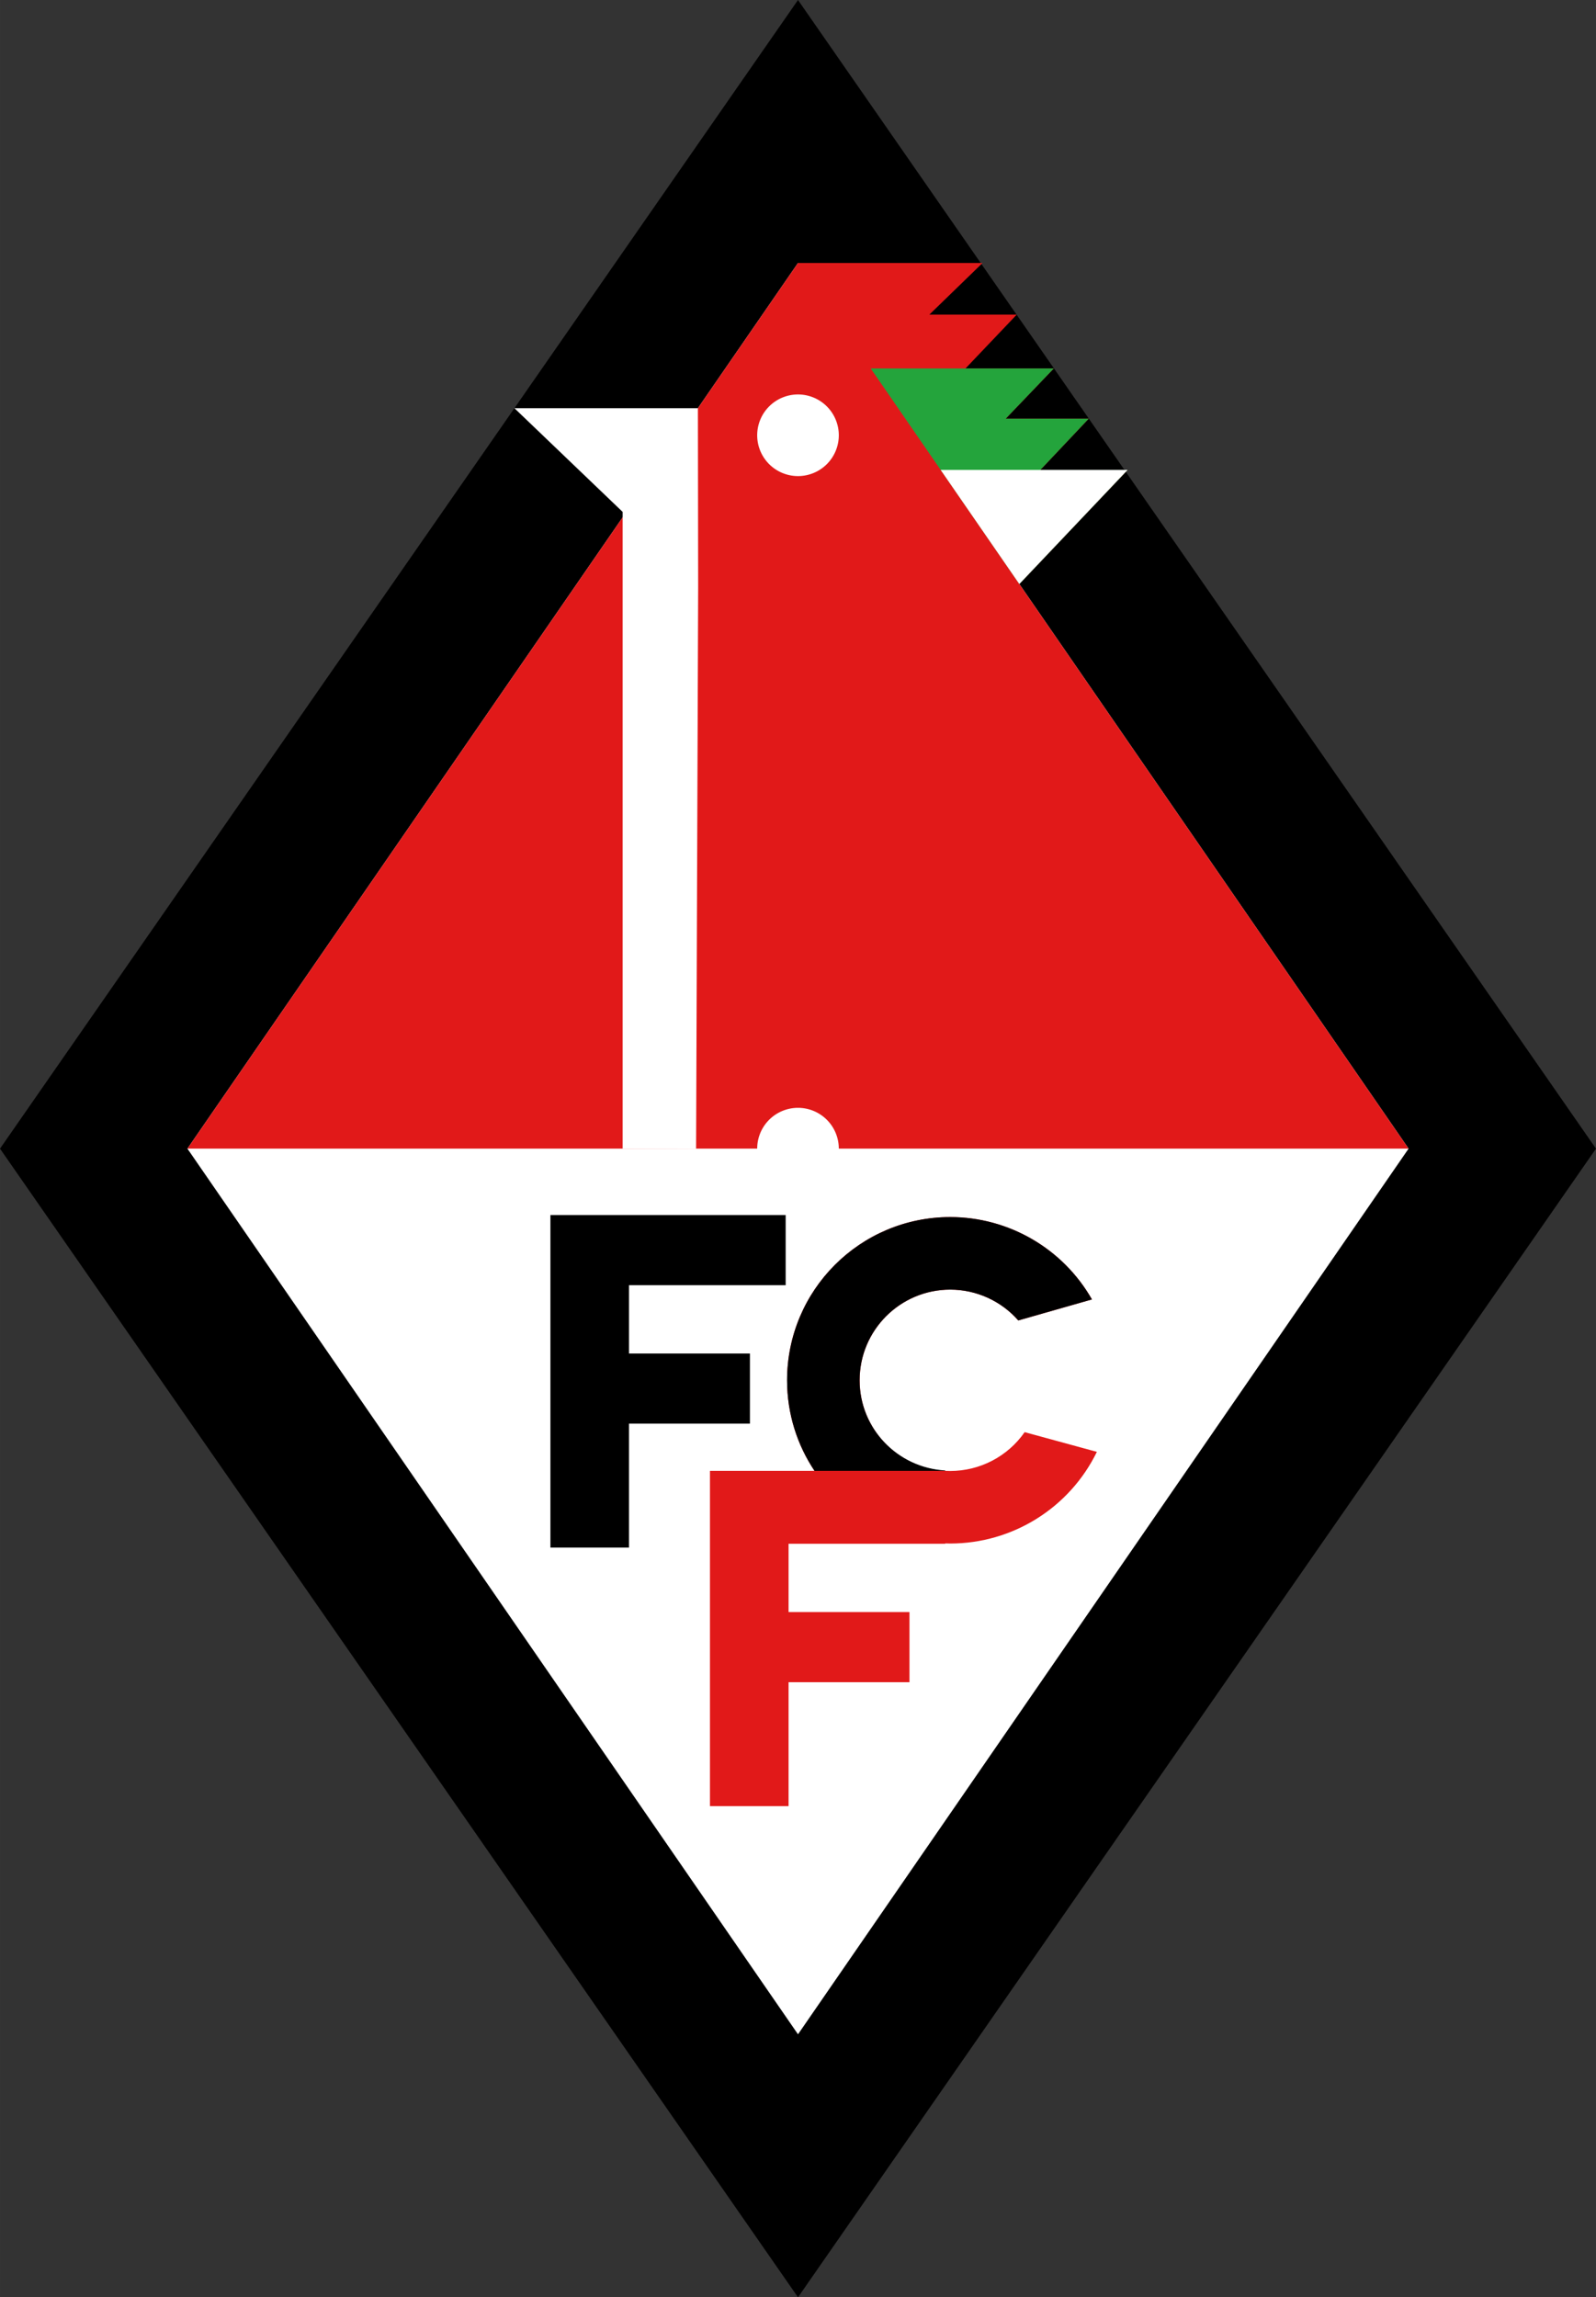
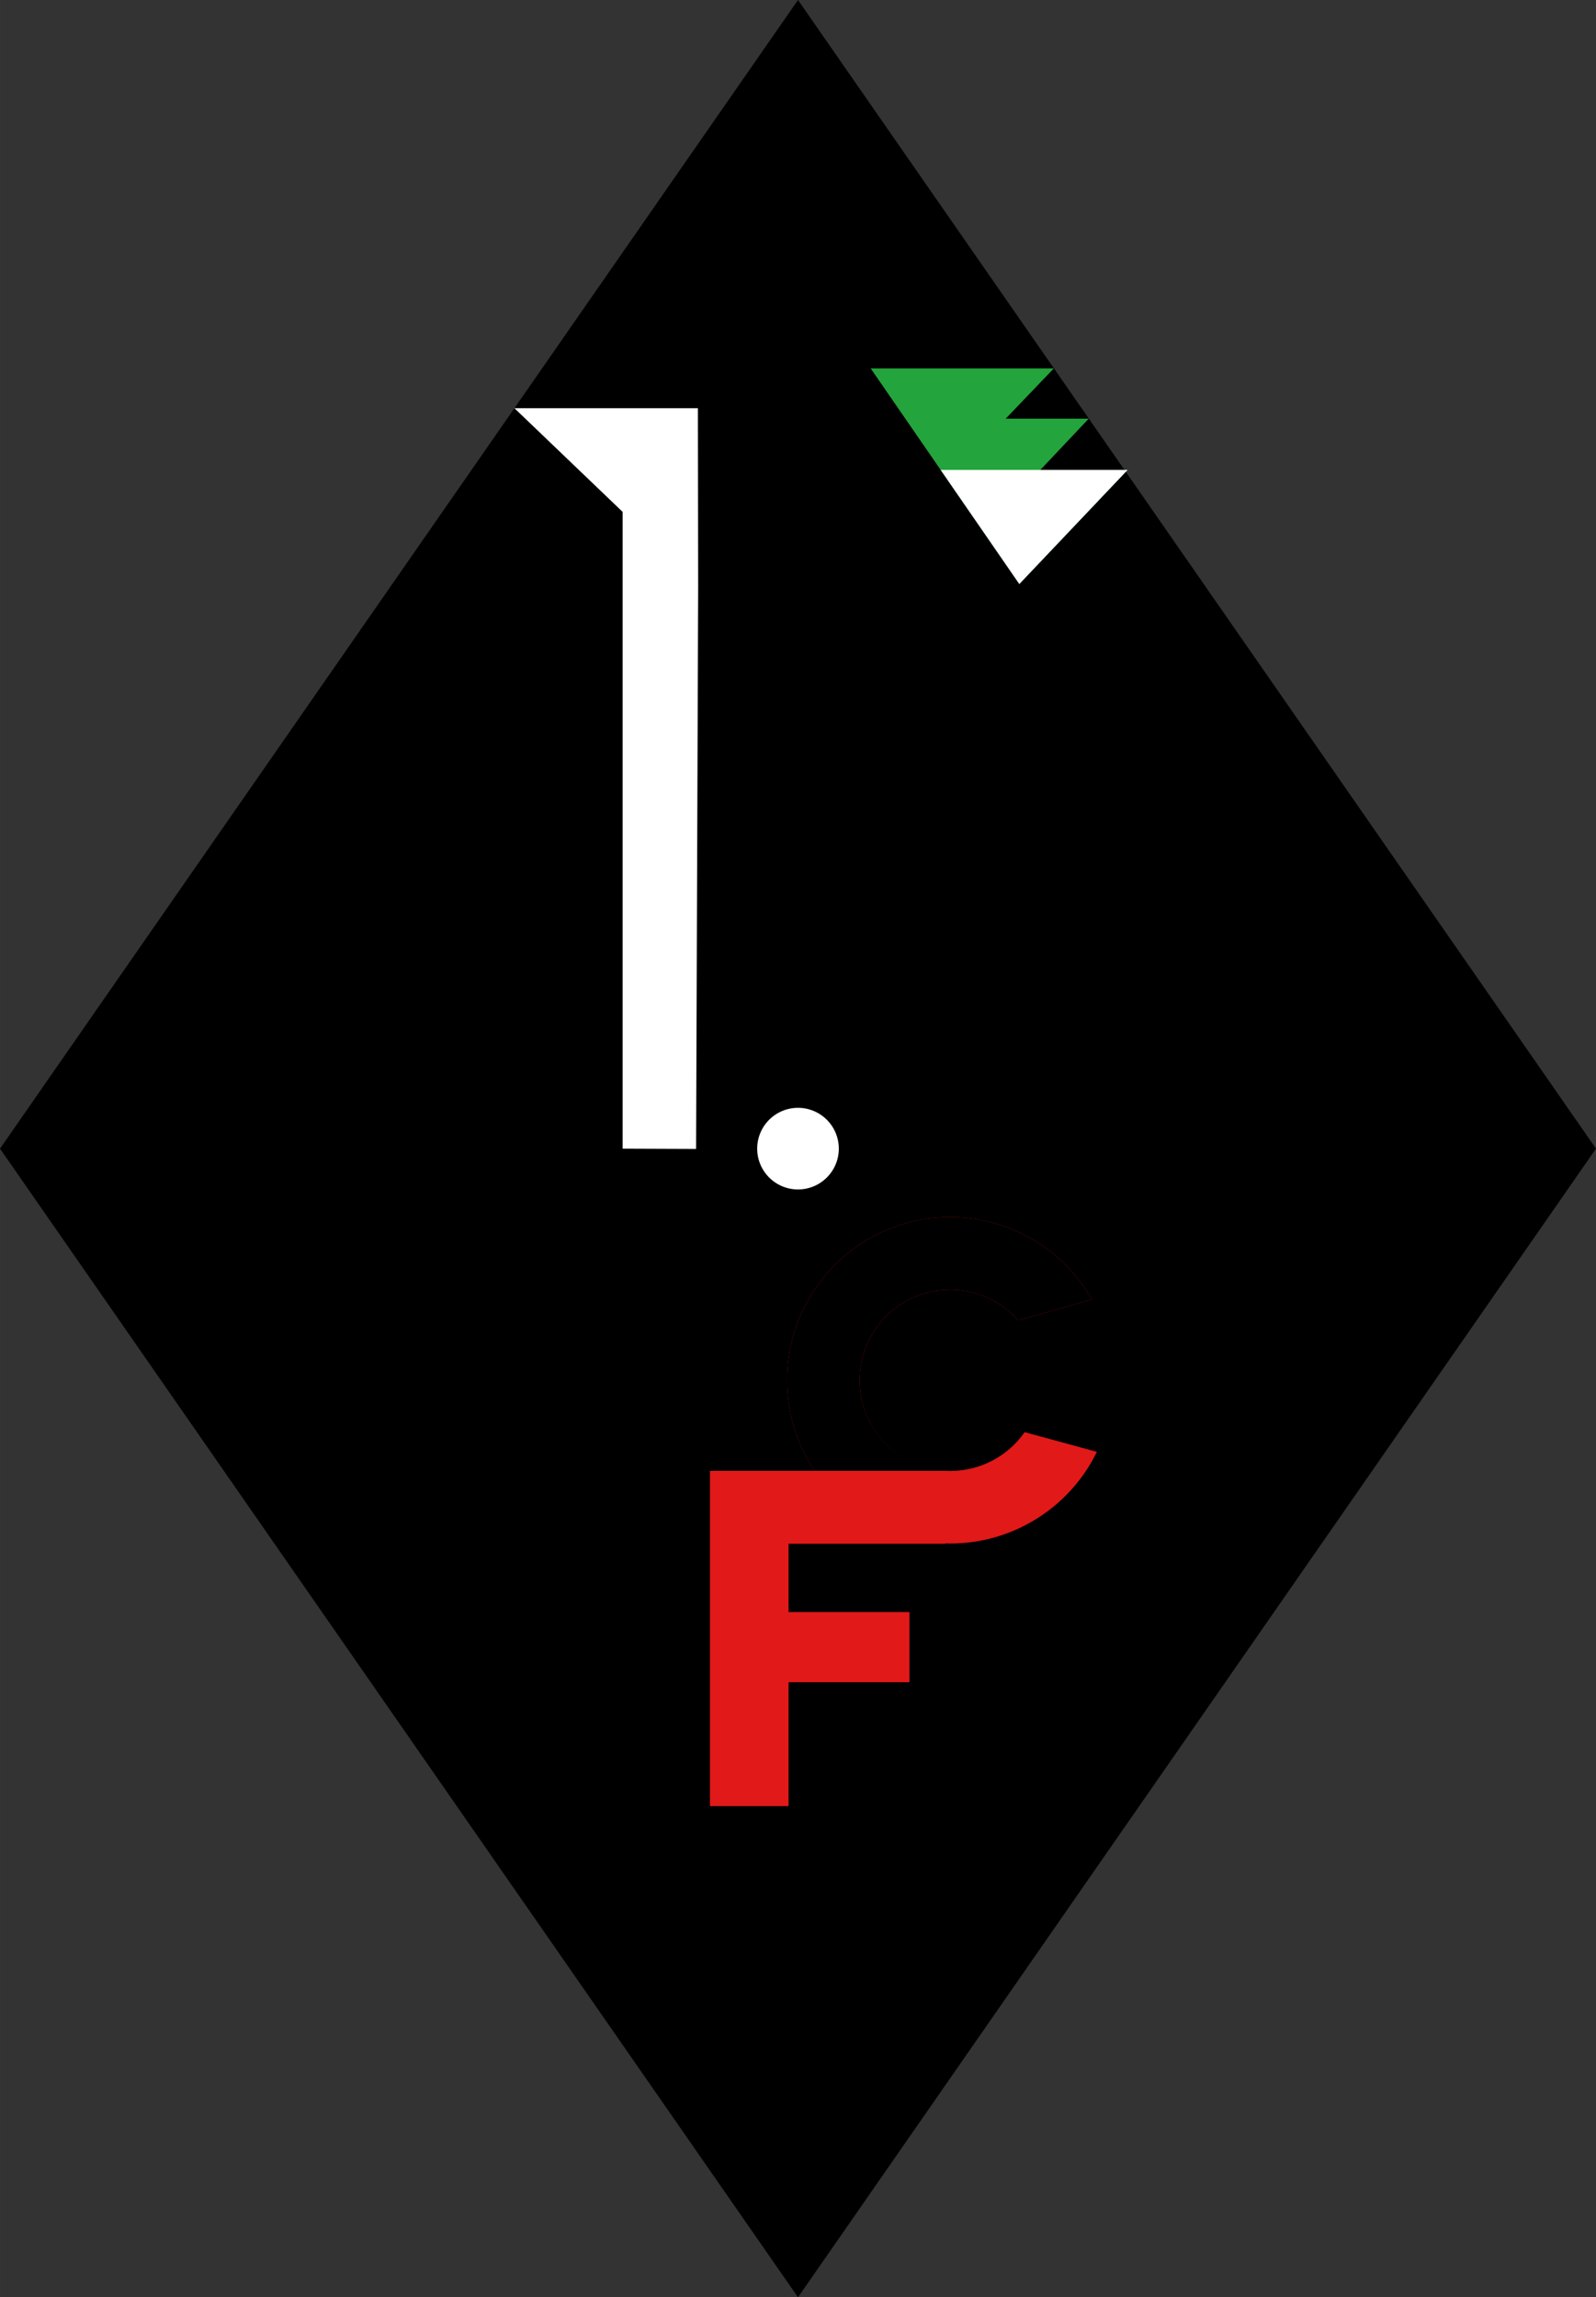
<svg xmlns="http://www.w3.org/2000/svg" xmlns:ns1="http://www.inkscape.org/namespaces/inkscape" xmlns:ns2="http://sodipodi.sourceforge.net/DTD/sodipodi-0.dtd" width="74.507mm" height="107.244mm" viewBox="0 0 264 380" id="svg2" version="1.1" ns1:version="0.91 r13725" ns2:docname="FC Frankfurt oder.svg">
  <rect x="0" y="0" width="264" height="380" fill="#333333" stroke="none" />
  <defs id="defs4" />
  <ns2:namedview id="base" pagecolor="#ffffff" bordercolor="#666666" borderopacity="1.0" ns1:pageopacity="0.0" ns1:pageshadow="2" ns1:zoom="0.5" ns1:cx="709.48807" ns1:cy="-66.261116" ns1:document-units="px" ns1:current-layer="layer1" showgrid="false" ns1:snap-bbox="true" ns1:bbox-paths="true" ns1:bbox-nodes="true" ns1:snap-bbox-edge-midpoints="true" ns1:snap-bbox-midpoints="true" ns1:object-paths="true" ns1:snap-intersection-paths="true" ns1:object-nodes="true" ns1:snap-smooth-nodes="true" ns1:snap-midpoints="true" ns1:snap-nodes="true" fit-margin-top="0" fit-margin-left="0" fit-margin-right="0" fit-margin-bottom="0" ns1:window-width="1920" ns1:window-height="1017" ns1:window-x="-8" ns1:window-y="-8" ns1:window-maximized="1" showguides="true" ns1:guide-bbox="true" />
  <g ns1:label="Ebene 1" ns1:groupmode="layer" id="layer1" transform="translate(-121.641,-324.745)">
    <path style="opacity:1;fill:#000000;fill-opacity:1;stroke:none;stroke-width:0.6;stroke-miterlimit:4;stroke-dasharray:none;stroke-opacity:1" d="M 253.641,324.745 385.641,514.745 253.641,704.745 121.641,514.745 Z" id="rect4147" ns1:connector-curvature="0" ns2:nodetypes="ccccc" />
-     <path style="opacity:1;fill:#ffffff;fill-opacity:1;stroke:none;stroke-width:0.6;stroke-miterlimit:4;stroke-dasharray:none;stroke-opacity:1" d="M 253.641,368.245 354.641,514.745 253.641,661.245 152.641,514.745 Z" id="rect4147-5" ns1:connector-curvature="0" ns2:nodetypes="ccccc" />
-     <path style="opacity:1;fill:#e11919;fill-opacity:1;stroke:none;stroke-width:0.6;stroke-miterlimit:4;stroke-dasharray:none;stroke-opacity:1" d="M 132 43.5 L 31 190 L 233 190 L 168.609 96.602 L 186.52 77.73 L 172.086 77.73 L 180.088 69.256 L 166.354 69.256 L 174.311 60.947 L 159.709 60.947 L 168.184 52.041 L 153.729 52.041 L 162.529 43.5 L 132 43.5 z " transform="translate(121.641,324.745)" id="rect4147-5-0" />
    <path style="opacity:1;fill:#ffffff;fill-opacity:1;stroke:none;stroke-width:0.6;stroke-miterlimit:4;stroke-dasharray:none;stroke-opacity:1" d="m 85.091,67.521 17.903,17.155 0,105.324 12.149,0.048 0.342,-93.007 -0.042,-29.52 z" transform="translate(121.641,324.745)" id="rect4215" ns1:connector-curvature="0" ns2:nodetypes="ccccccc" />
    <path style="opacity:1;fill:#e11919;fill-opacity:1;stroke:none;stroke-width:0.6;stroke-miterlimit:4;stroke-dasharray:none;stroke-opacity:1" d="M 157.193 201.318 C 142.282 201.318 130.193 213.407 130.193 228.318 C 130.193 233.86 131.865 239.009 134.729 243.295 L 117.439 243.295 L 117.439 298.758 L 130.439 298.758 L 130.439 278.256 L 150.439 278.256 L 150.439 266.656 L 130.439 266.656 L 130.439 255.359 L 156.352 255.359 L 156.352 255.297 C 156.632 255.305 156.911 255.318 157.193 255.318 C 167.508 255.31 176.917 249.427 181.439 240.156 L 169.492 236.896 C 166.688 240.918 162.096 243.316 157.193 243.318 C 148.909 243.318 142.193 236.603 142.193 228.318 C 142.193 220.034 148.909 213.318 157.193 213.318 C 161.5 213.325 165.595 215.183 168.438 218.418 L 180.623 214.941 C 175.823 206.526 166.882 201.327 157.193 201.318 z " transform="translate(121.641,324.745)" id="path4769" />
-     <path style="opacity:1;fill:#00ffff;fill-opacity:1;stroke:none;stroke-width:0.6;stroke-miterlimit:4;stroke-dasharray:none;stroke-opacity:1" d="m 302.264,539.687 a 27,27 0 0 1 0.021,0.033 l -0.002,-0.039 -0.019,0.006 z" id="path4767" />
-     <path style="opacity:1;fill:#00ffff;fill-opacity:1;stroke:none;stroke-width:0.6;stroke-miterlimit:4;stroke-dasharray:none;stroke-opacity:1" d="m 303.096,564.864 a 27,27 0 0 1 -0.016,0.037 l 0.018,0.006 -0.002,-0.043 z" id="path4763" />
-     <path style="opacity:1;fill:#ffffff;fill-opacity:1;stroke:none;stroke-width:0.6;stroke-miterlimit:4;stroke-dasharray:none;stroke-opacity:1" d="m 260.391,396.745 a 6.75,6.75 0 0 1 -6.75,6.75 6.75,6.75 0 0 1 -6.75,-6.75 6.75,6.75 0 0 1 6.75,-6.75 6.75,6.75 0 0 1 6.75,6.75 z" id="path4279" />
    <path style="opacity:1;fill:#ffffff;fill-opacity:1;stroke:none;stroke-width:0.6;stroke-miterlimit:4;stroke-dasharray:none;stroke-opacity:1" d="m 260.391,514.745 a 6.75,6.75 0 0 1 -6.75,6.75 6.75,6.75 0 0 1 -6.75,-6.75 6.75,6.75 0 0 1 6.75,-6.75 6.75,6.75 0 0 1 6.75,6.75 z" id="path4279-3" />
    <path style="opacity:1;fill:#24a43c;fill-opacity:1;stroke:none;stroke-width:0.6;stroke-miterlimit:4;stroke-dasharray:none;stroke-opacity:1" d="m 265.67,385.693 15.679,0 14.603,3.4e-4 -7.958,8.307 13.734,0 -8.002,8.476 14.434,0 -17.909,18.872 z" id="rect4316-6" ns1:connector-curvature="0" ns2:nodetypes="ccccccccc" />
    <path style="opacity:1;fill:#ffffff;fill-opacity:1;stroke:none;stroke-width:0.6;stroke-miterlimit:4;stroke-dasharray:none;stroke-opacity:1" d="m 277.24,402.477 16.485,0 14.434,0 -17.909,18.872 z" id="rect4316-6-8" ns1:connector-curvature="0" ns2:nodetypes="ccccc" />
    <path style="opacity:1;fill:#000000;fill-opacity:1;stroke:none;stroke-width:0.6;stroke-miterlimit:4;stroke-dasharray:none;stroke-opacity:1" d="m 91.047,200.988 0,55 13,0 0,-20.502 20,0 0,-11.6 -20,0 0,-11.297 25.912,0 0,-11.602 z" transform="translate(121.641,324.745)" id="rect4438" ns1:connector-curvature="0" ns2:nodetypes="ccccccccccc" />
    <path style="opacity:1;fill:#000000;fill-opacity:1;stroke:none;stroke-width:0.6;stroke-miterlimit:4;stroke-dasharray:none;stroke-opacity:1" d="M 157.193 201.318 C 142.282 201.318 130.193 213.407 130.193 228.318 C 130.193 233.86 131.865 239.009 134.729 243.295 L 156.352 243.295 L 156.352 243.234 C 148.467 242.789 142.193 236.314 142.193 228.318 C 142.193 220.034 148.909 213.318 157.193 213.318 C 161.5 213.325 165.595 215.183 168.438 218.418 L 180.623 214.941 C 175.823 206.526 166.882 201.327 157.193 201.318 z " id="path4923" transform="translate(121.641,324.745)" />
  </g>
</svg>